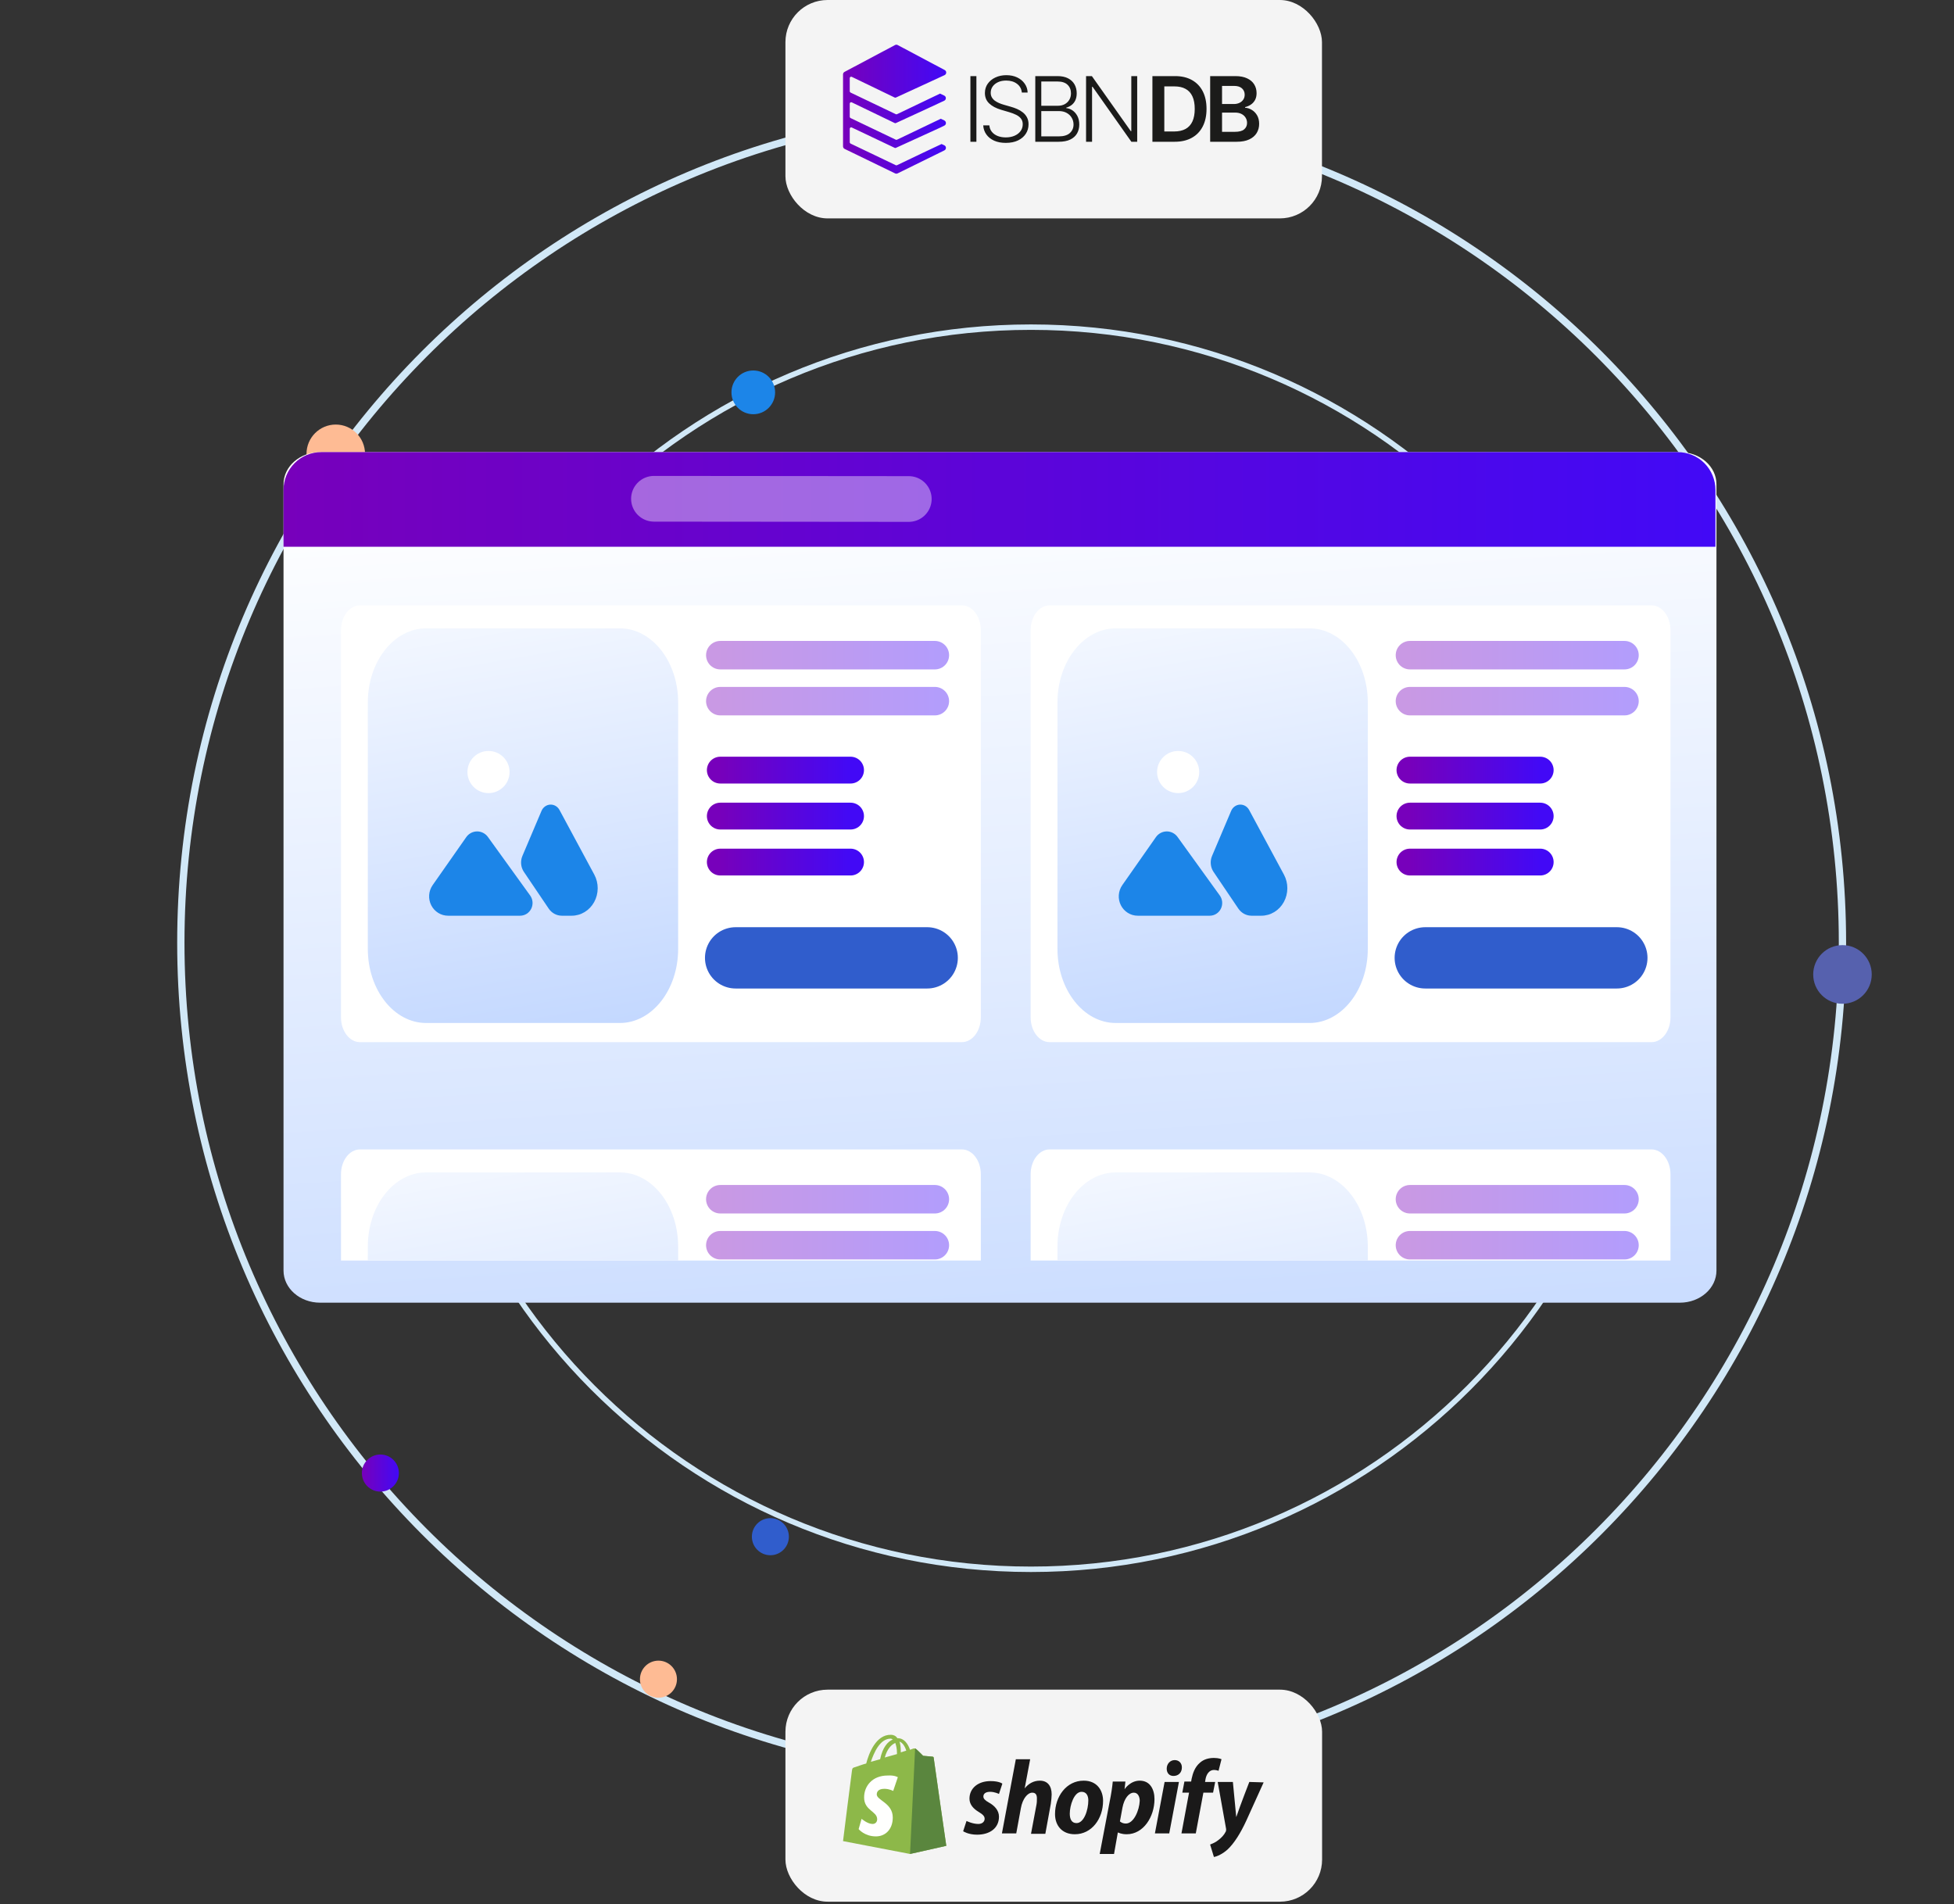
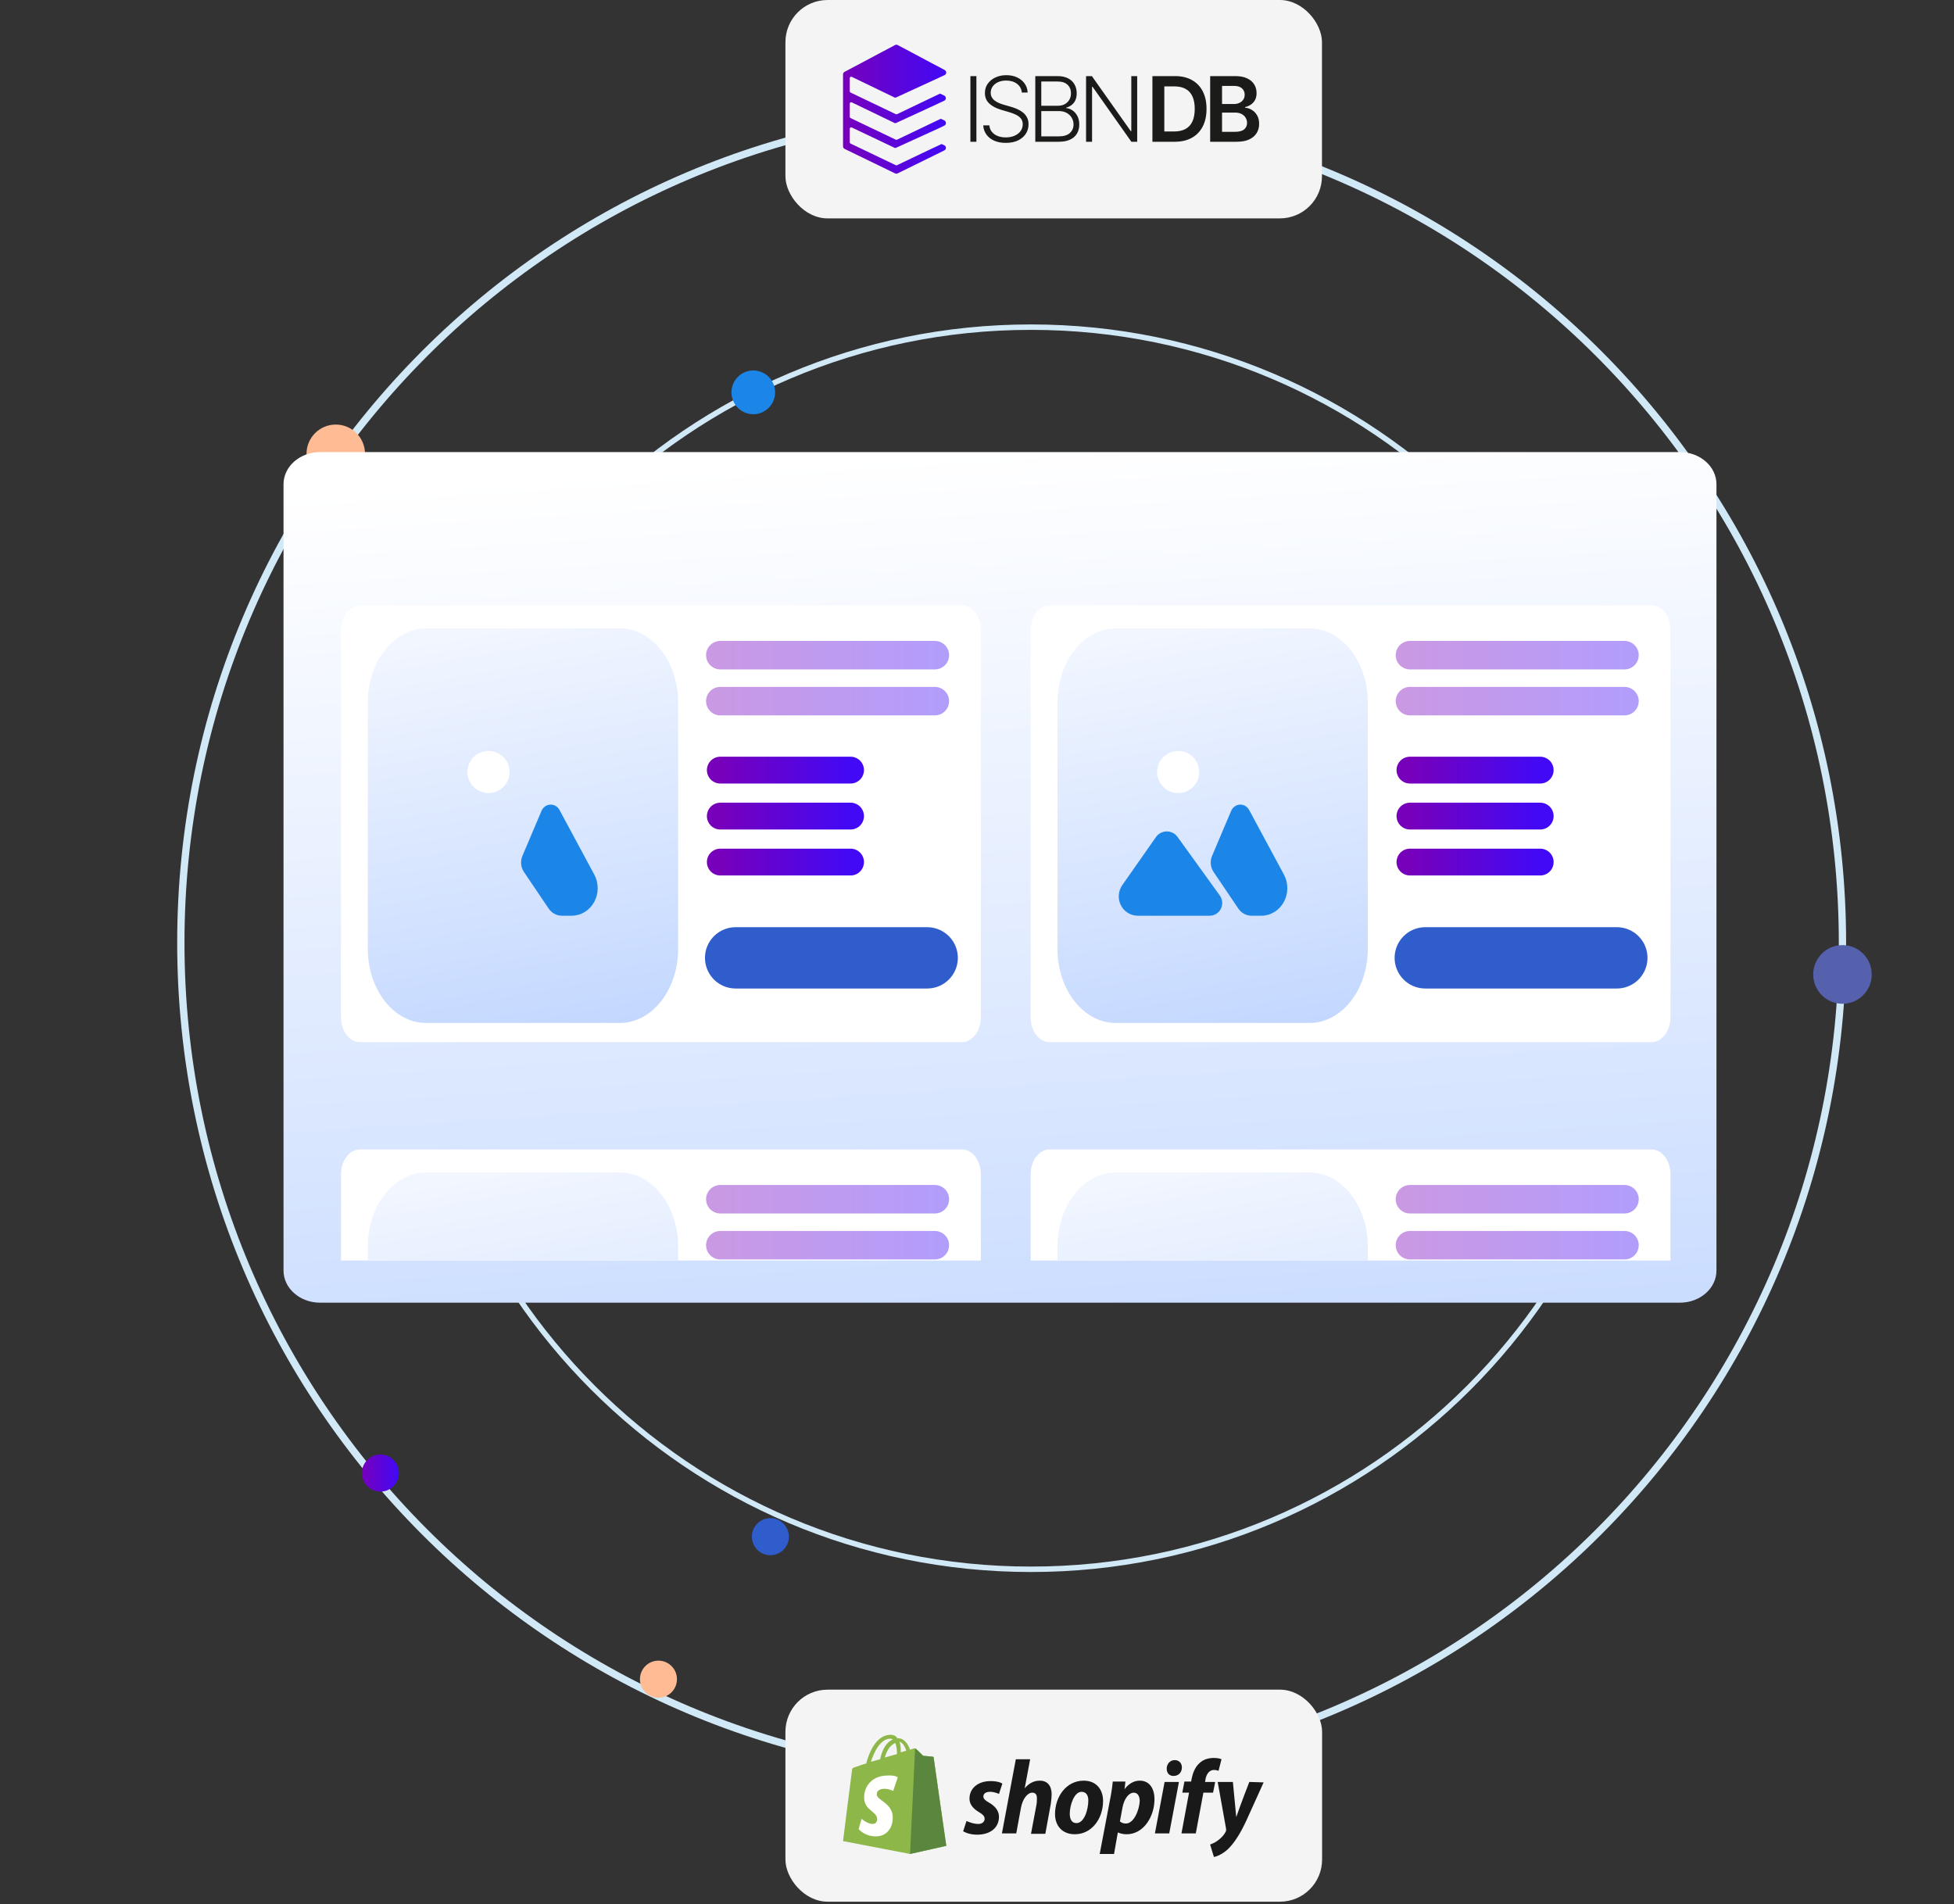
<svg xmlns="http://www.w3.org/2000/svg" width="510" height="497" viewBox="0 0 510 497" fill="none">
  <rect x="0" y="0" width="510" height="497" fill="#333333" stroke="none" />
  <g clip-path="url(#clip0_4974_734)">
    <g clip-path="url(#clip1_4974_734)">
      <mask id="mask0_4974_734" style="mask-type:luminance" maskUnits="userSpaceOnUse" x="0" y="11" width="510" height="538">
        <path d="M510 11H0V549H510V11Z" fill="white" />
      </mask>
      <g mask="url(#mask0_4974_734)">
        <path d="M264.045 463.354C383.805 463.354 480.888 366.066 480.888 246.054C480.888 126.043 383.805 28.754 264.045 28.754C144.284 28.754 47.198 126.043 47.198 246.054C47.198 366.066 144.284 463.354 264.045 463.354Z" stroke="#D1E8F7" stroke-width="1.905" stroke-miterlimit="10" />
        <path d="M87.635 126.116C91.853 126.116 95.273 122.689 95.273 118.462C95.273 114.235 91.853 110.809 87.635 110.809C83.418 110.809 79.999 114.235 79.999 118.462C79.999 122.689 83.418 126.116 87.635 126.116Z" fill="#FEBB94" />
        <path d="M480.888 261.984C485.108 261.984 488.53 258.557 488.53 254.33C488.53 250.103 485.108 246.676 480.888 246.676C476.674 246.676 473.252 250.103 473.252 254.33C473.252 258.557 476.674 261.984 480.888 261.984Z" fill="#5661AE" />
        <path d="M269.068 409.585C358.407 409.585 430.83 337.011 430.83 247.486C430.83 157.96 358.407 85.385 269.068 85.385C179.729 85.385 107.307 157.96 107.307 247.486C107.307 337.011 179.729 409.585 269.068 409.585Z" stroke="#D1E8F7" stroke-width="1.421" stroke-miterlimit="10" />
        <path d="M428.057 285.847C431.203 285.847 433.753 283.291 433.753 280.138C433.753 276.985 431.203 274.429 428.057 274.429C424.91 274.429 422.359 276.985 422.359 280.138C422.359 283.291 424.91 285.847 428.057 285.847Z" fill="#FEBB94" />
-         <path d="M119.037 314.113C122.183 314.113 124.734 311.556 124.734 308.403C124.734 305.25 122.183 302.694 119.037 302.694C115.89 302.694 113.34 305.25 113.34 308.403C113.34 311.556 115.89 314.113 119.037 314.113Z" fill="#5661AE" />
        <path d="M438.454 118H83.547C78.274 118 74 121.755 74 126.386V331.614C74 336.246 78.274 340 83.547 340H438.454C443.727 340 448 336.246 448 331.614V126.386C448 121.755 443.727 118 438.454 118Z" fill="url(#paint0_linear_4974_734)" />
-         <path d="M83.834 118H437.902C440.51 118 443.011 119.038 444.856 120.887C446.699 122.734 447.735 125.241 447.735 127.855V142.7H74V127.855C74 125.241 75.036 122.734 76.881 120.887C78.725 119.038 81.226 118 83.834 118Z" fill="url(#paint1_linear_4974_734)" />
        <path d="M251.052 158H93.948C91.216 158 89 160.901 89 164.48V265.519C89 269.099 91.216 272 93.948 272H251.052C253.784 272 256 269.099 256 265.519V164.48C256 160.901 253.784 158 251.052 158Z" fill="white" />
        <path d="M161.783 164H111.217C102.813 164 96 172.664 96 183.35V247.65C96 258.336 102.813 267 111.217 267H161.783C170.188 267 177 258.336 177 247.65V183.35C177 172.664 170.188 164 161.783 164Z" fill="url(#paint2_linear_4974_734)" />
-         <path d="M112.922 231.017L121.695 218.492C122.015 218.035 122.438 217.66 122.928 217.401C123.417 217.141 123.96 217.005 124.512 217C125.063 216.996 125.608 217.126 126.101 217.379C126.593 217.63 127.022 217.998 127.349 218.451L138.367 233.721C138.724 234.214 138.939 234.798 138.989 235.41C139.038 236.021 138.921 236.634 138.65 237.181C138.379 237.728 137.965 238.188 137.453 238.509C136.942 238.83 136.353 239 135.752 239H116.947C116.037 239 115.147 238.745 114.37 238.261C113.595 237.779 112.963 237.087 112.548 236.262C112.133 235.437 111.947 234.511 112.013 233.585C112.08 232.66 112.394 231.771 112.922 231.017Z" fill="#1C85E8" />
        <path d="M136.741 227.567L143.201 237.13C143.592 237.709 144.107 238.179 144.704 238.505C145.303 238.831 145.966 239 146.637 239H149.217C150.404 239 151.571 238.67 152.6 238.043C153.629 237.417 154.485 236.516 155.082 235.43C155.679 234.343 155.995 233.11 156 231.855C156.006 230.599 155.699 229.362 155.111 228.271L146.032 211.41C145.791 210.961 145.437 210.593 145.009 210.344C144.583 210.097 144.099 209.978 143.612 210.003C143.126 210.028 142.654 210.195 142.251 210.485C141.849 210.776 141.53 211.178 141.331 211.649L136.348 223.402C136.064 224.071 135.951 224.808 136.019 225.539C136.088 226.27 136.337 226.969 136.741 227.567Z" fill="#1C85E8" />
        <path d="M127.499 207C130.537 207 133 204.538 133 201.5C133 198.462 130.537 196 127.499 196C124.462 196 122 198.462 122 201.5C122 204.538 124.462 207 127.499 207Z" fill="white" />
        <path d="M188 201H222" stroke="url(#paint3_linear_4974_734)" stroke-width="7" stroke-miterlimit="10" stroke-linecap="round" />
        <path d="M188 213H222" stroke="url(#paint4_linear_4974_734)" stroke-width="7" stroke-miterlimit="10" stroke-linecap="round" />
        <path d="M188 225H222" stroke="url(#paint5_linear_4974_734)" stroke-width="7" stroke-miterlimit="10" stroke-linecap="round" />
        <path d="M192 250L242 250" stroke="#305DCC" stroke-width="16" stroke-miterlimit="10" stroke-linecap="round" />
        <path opacity="0.4" d="M188 171H216H244" stroke="url(#paint6_linear_4974_734)" stroke-width="7.433" stroke-miterlimit="10" stroke-linecap="round" />
        <path opacity="0.4" d="M188 183H216H244" stroke="url(#paint7_linear_4974_734)" stroke-width="7.433" stroke-miterlimit="10" stroke-linecap="round" />
        <path d="M431.052 158H273.948C271.216 158 269 160.901 269 164.48V265.519C269 269.099 271.216 272 273.948 272H431.052C433.784 272 436 269.099 436 265.519V164.48C436 160.901 433.784 158 431.052 158Z" fill="white" />
        <path d="M341.783 164H291.217C282.813 164 276 172.664 276 183.35V247.65C276 258.336 282.813 267 291.217 267H341.783C350.188 267 357 258.336 357 247.65V183.35C357 172.664 350.188 164 341.783 164Z" fill="url(#paint8_linear_4974_734)" />
        <path d="M292.922 231.017L301.695 218.492C302.015 218.035 302.438 217.66 302.928 217.401C303.417 217.141 303.96 217.005 304.512 217C305.063 216.996 305.608 217.126 306.101 217.379C306.593 217.63 307.022 217.998 307.349 218.451L318.367 233.721C318.724 234.214 318.939 234.798 318.989 235.41C319.038 236.021 318.921 236.634 318.65 237.181C318.379 237.728 317.965 238.188 317.453 238.509C316.942 238.83 316.353 239 315.752 239H296.947C296.037 239 295.147 238.745 294.37 238.261C293.595 237.779 292.963 237.087 292.548 236.262C292.133 235.437 291.947 234.511 292.013 233.585C292.08 232.66 292.394 231.771 292.922 231.017Z" fill="#1C85E8" />
        <path d="M316.741 227.567L323.201 237.13C323.592 237.709 324.107 238.179 324.704 238.505C325.303 238.831 325.966 239 326.637 239H329.217C330.404 239 331.571 238.67 332.6 238.043C333.629 237.417 334.485 236.516 335.082 235.43C335.679 234.343 335.995 233.11 336 231.855C336.006 230.599 335.699 229.362 335.111 228.271L326.032 211.41C325.791 210.961 325.437 210.593 325.009 210.344C324.583 210.097 324.099 209.978 323.612 210.003C323.126 210.028 322.654 210.195 322.251 210.485C321.849 210.776 321.53 211.178 321.331 211.649L316.348 223.402C316.064 224.071 315.951 224.808 316.019 225.539C316.088 226.27 316.337 226.969 316.741 227.567Z" fill="#1C85E8" />
        <path d="M307.499 207C310.537 207 313 204.538 313 201.5C313 198.462 310.537 196 307.499 196C304.462 196 302 198.462 302 201.5C302 204.538 304.462 207 307.499 207Z" fill="white" />
        <path d="M368 201H402" stroke="url(#paint9_linear_4974_734)" stroke-width="7" stroke-miterlimit="10" stroke-linecap="round" />
        <path d="M368 213H402" stroke="url(#paint10_linear_4974_734)" stroke-width="7" stroke-miterlimit="10" stroke-linecap="round" />
        <path d="M368 225H402" stroke="url(#paint11_linear_4974_734)" stroke-width="7" stroke-miterlimit="10" stroke-linecap="round" />
        <path d="M372 250L422 250" stroke="#305DCC" stroke-width="16" stroke-miterlimit="10" stroke-linecap="round" />
        <path opacity="0.4" d="M368 171H396H424" stroke="url(#paint12_linear_4974_734)" stroke-width="7.433" stroke-miterlimit="10" stroke-linecap="round" />
        <path opacity="0.4" d="M368 183H396H424" stroke="url(#paint13_linear_4974_734)" stroke-width="7.433" stroke-miterlimit="10" stroke-linecap="round" />
        <g clip-path="url(#clip2_4974_734)">
          <path d="M251.052 300H93.948C91.216 300 89 302.901 89 306.48V407.519C89 411.099 91.216 414 93.948 414H251.052C253.784 414 256 411.099 256 407.519V306.48C256 302.901 253.784 300 251.052 300Z" fill="white" />
          <path d="M161.783 306H111.217C102.813 306 96 314.664 96 325.35V389.65C96 400.336 102.813 409 111.217 409H161.783C170.188 409 177 400.336 177 389.65V325.35C177 314.664 170.188 306 161.783 306Z" fill="url(#paint14_linear_4974_734)" />
          <path opacity="0.4" d="M188 313H216H244" stroke="url(#paint15_linear_4974_734)" stroke-width="7.433" stroke-miterlimit="10" stroke-linecap="round" />
          <path opacity="0.4" d="M188 325H216H244" stroke="url(#paint16_linear_4974_734)" stroke-width="7.433" stroke-miterlimit="10" stroke-linecap="round" />
          <path d="M431.052 300H273.948C271.216 300 269 302.901 269 306.48V407.519C269 411.099 271.216 414 273.948 414H431.052C433.784 414 436 411.099 436 407.519V306.48C436 302.901 433.784 300 431.052 300Z" fill="white" />
-           <path d="M341.783 306H291.217C282.813 306 276 314.664 276 325.35V389.65C276 400.336 282.813 409 291.217 409H341.783C350.188 409 357 400.336 357 389.65V325.35C357 314.664 350.188 306 341.783 306Z" fill="url(#paint17_linear_4974_734)" />
+           <path d="M341.783 306H291.217C282.813 306 276 314.664 276 325.35V389.65H341.783C350.188 409 357 400.336 357 389.65V325.35C357 314.664 350.188 306 341.783 306Z" fill="url(#paint17_linear_4974_734)" />
          <path opacity="0.4" d="M368 313H396H424" stroke="url(#paint18_linear_4974_734)" stroke-width="7.433" stroke-miterlimit="10" stroke-linecap="round" />
          <path opacity="0.4" d="M368 325H396H424" stroke="url(#paint19_linear_4974_734)" stroke-width="7.433" stroke-miterlimit="10" stroke-linecap="round" />
        </g>
        <path d="M196.609 108.114C199.756 108.114 202.307 105.558 202.307 102.404C202.307 99.251 199.756 96.695 196.609 96.695C193.463 96.695 190.913 99.251 190.913 102.404C190.913 105.558 193.463 108.114 196.609 108.114Z" fill="#1C85E8" />
-         <path opacity="0.4" d="M170.684 130.181L237.196 130.24" stroke="white" stroke-width="11.929" stroke-miterlimit="10" stroke-linecap="round" />
        <path d="M201.07 405.915C203.738 405.915 205.9 403.748 205.9 401.076C205.9 398.402 203.738 396.236 201.07 396.236C198.404 396.236 196.242 398.402 196.242 401.076C196.242 403.748 198.404 405.915 201.07 405.915Z" fill="#305DCC" />
        <path d="M99.28 389.309C101.947 389.309 104.109 387.142 104.109 384.47C104.109 381.796 101.947 379.63 99.28 379.63C96.612 379.63 94.451 381.796 94.451 384.47C94.451 387.142 96.612 389.309 99.28 389.309Z" fill="url(#paint20_linear_4974_734)" />
        <path d="M171.858 443.109C174.524 443.109 176.687 440.942 176.687 438.269C176.687 435.596 174.524 433.43 171.858 433.43C169.19 433.43 167.028 435.596 167.028 438.269C167.028 440.942 169.19 443.109 171.858 443.109Z" fill="#FEBB94" />
      </g>
    </g>
    <rect x="205" width="140.039" height="57" rx="10.996" fill="#F4F4F4" />
    <path fill-rule="evenodd" clip-rule="evenodd" d="M233.606 11.755C233.822 11.641 234.081 11.641 234.297 11.755L246.572 18.281C247.108 18.565 247.091 19.34 246.545 19.602L246.117 19.801L233.832 25.462C233.733 25.508 233.618 25.506 233.519 25.459L222.315 20.056C222.07 19.938 221.786 20.117 221.786 20.389V23.821C221.786 23.964 221.868 24.094 221.996 24.155L223.526 24.887L227.005 26.551L233.804 29.804C233.905 29.852 234.021 29.852 234.122 29.804L240.921 26.551L244.4 24.887L245.36 24.427L246.452 24.949C247.015 25.219 247.011 26.025 246.445 26.288L242.352 28.192L242.314 28.211L233.832 32.119C233.733 32.165 233.618 32.164 233.519 32.116L222.315 26.713C222.07 26.596 221.786 26.774 221.786 27.047V30.479C221.786 30.621 221.868 30.751 221.996 30.812L223.526 31.544L227.005 33.209L233.804 36.461C233.905 36.509 234.021 36.509 234.122 36.461L240.921 33.209L244.4 31.544L245.554 30.992L246.452 31.422C246.58 31.483 246.679 31.572 246.749 31.677C247.005 32.025 246.918 32.566 246.479 32.782L245.503 33.262L245.5 33.263L233.831 38.593C233.732 38.638 233.618 38.637 233.52 38.591L222.313 33.273C222.068 33.157 221.786 33.336 221.786 33.608V37.136C221.786 37.279 221.868 37.409 221.996 37.47L223.526 38.202L227.005 39.866L233.804 43.119C233.905 43.167 234.021 43.167 234.122 43.119L240.921 39.866L245.755 37.589L246.465 37.919C247.027 38.181 247.036 38.98 246.479 39.254L234.274 45.255C234.07 45.355 233.832 45.356 233.629 45.257L220.452 38.866C220.197 38.742 220.035 38.484 220.035 38.2V32.099V31.727V29.51V25.627V19.414C220.035 19.14 220.186 18.889 220.427 18.761L233.606 11.755Z" fill="url(#paint21_linear_4974_734)" />
    <path d="M254.845 19.863V37H253.28V19.863H254.845ZM266.703 24.148C266.608 23.194 266.187 22.435 265.439 21.872C264.692 21.308 263.752 21.026 262.619 21.026C261.822 21.026 261.119 21.163 260.511 21.436C259.908 21.71 259.434 22.089 259.088 22.574C258.748 23.054 258.578 23.601 258.578 24.214C258.578 24.666 258.675 25.062 258.871 25.403C259.066 25.743 259.328 26.036 259.657 26.281C259.992 26.521 260.36 26.727 260.762 26.9C261.169 27.073 261.579 27.218 261.992 27.335L263.799 27.854C264.346 28.005 264.892 28.197 265.439 28.432C265.986 28.666 266.485 28.962 266.937 29.319C267.394 29.67 267.76 30.102 268.033 30.616C268.312 31.123 268.451 31.734 268.451 32.448C268.451 33.363 268.214 34.186 267.74 34.916C267.266 35.647 266.585 36.227 265.698 36.657C264.812 37.081 263.749 37.293 262.51 37.293C261.345 37.293 260.332 37.1 259.473 36.715C258.614 36.325 257.939 35.787 257.448 35.101C256.957 34.414 256.681 33.62 256.62 32.716H258.226C258.282 33.391 258.505 33.963 258.896 34.431C259.286 34.9 259.794 35.257 260.419 35.502C261.043 35.742 261.741 35.862 262.51 35.862C263.364 35.862 264.123 35.72 264.786 35.435C265.456 35.145 265.98 34.744 266.36 34.23C266.744 33.712 266.937 33.109 266.937 32.423C266.937 31.843 266.786 31.358 266.485 30.967C266.184 30.571 265.763 30.239 265.222 29.971C264.686 29.703 264.064 29.466 263.356 29.26L261.306 28.658C259.961 28.256 258.918 27.701 258.176 26.992C257.434 26.284 257.063 25.38 257.063 24.281C257.063 23.361 257.309 22.552 257.8 21.855C258.296 21.152 258.965 20.605 259.808 20.215C260.656 19.819 261.607 19.621 262.661 19.621C263.727 19.621 264.669 19.816 265.489 20.206C266.309 20.597 266.959 21.135 267.439 21.821C267.924 22.502 268.184 23.277 268.217 24.148H266.703ZM270.214 37V19.863H275.996C277.112 19.863 278.04 20.058 278.782 20.449C279.53 20.84 280.09 21.372 280.464 22.047C280.838 22.722 281.025 23.489 281.025 24.348C281.025 25.062 280.905 25.673 280.665 26.181C280.425 26.688 280.099 27.098 279.686 27.411C279.273 27.723 278.813 27.949 278.305 28.089V28.223C278.858 28.262 279.393 28.457 279.912 28.808C280.431 29.154 280.857 29.639 281.192 30.264C281.527 30.889 281.694 31.636 281.694 32.507C281.694 33.371 281.502 34.144 281.117 34.824C280.732 35.499 280.141 36.032 279.343 36.423C278.551 36.807 277.541 37 276.314 37H270.214ZM271.779 35.594H276.314C277.636 35.594 278.612 35.301 279.243 34.716C279.878 34.13 280.196 33.394 280.196 32.507C280.196 31.854 280.037 31.263 279.719 30.733C279.407 30.197 278.964 29.773 278.389 29.461C277.82 29.148 277.151 28.992 276.381 28.992H271.779V35.594ZM271.779 27.603H276.138C276.813 27.603 277.404 27.464 277.912 27.185C278.42 26.906 278.816 26.521 279.1 26.03C279.385 25.539 279.527 24.979 279.527 24.348C279.527 23.439 279.231 22.7 278.64 22.131C278.049 21.556 277.167 21.269 275.996 21.269H271.779V27.603ZM296.813 19.863V37H295.291L285.166 22.65H285.032V37H283.467V19.863H284.982L295.14 34.23H295.274V19.863H296.813ZM306.591 37H300.784V19.863H306.708C308.409 19.863 309.871 20.206 311.093 20.892C312.32 21.573 313.263 22.552 313.921 23.829C314.579 25.107 314.908 26.635 314.908 28.415C314.908 30.2 314.576 31.734 313.912 33.017C313.254 34.3 312.303 35.285 311.059 35.971C309.821 36.657 308.331 37 306.591 37ZM303.888 34.314H306.44C307.634 34.314 308.63 34.096 309.427 33.661C310.225 33.221 310.825 32.565 311.227 31.695C311.628 30.819 311.829 29.726 311.829 28.415C311.829 27.104 311.628 26.016 311.227 25.152C310.825 24.281 310.231 23.631 309.444 23.202C308.663 22.767 307.693 22.549 306.532 22.549H303.888V34.314ZM315.855 37V19.863H322.415C323.653 19.863 324.683 20.058 325.503 20.449C326.328 20.834 326.945 21.361 327.352 22.03C327.765 22.7 327.971 23.459 327.971 24.306C327.971 25.004 327.837 25.601 327.569 26.097C327.302 26.588 326.942 26.987 326.49 27.294C326.038 27.601 325.533 27.821 324.976 27.955V28.122C325.584 28.155 326.167 28.342 326.724 28.683C327.288 29.017 327.748 29.491 328.105 30.105C328.462 30.719 328.641 31.461 328.641 32.331C328.641 33.218 328.426 34.016 327.996 34.724C327.567 35.427 326.92 35.982 326.055 36.389C325.19 36.796 324.103 37 322.792 37H315.855ZM318.959 34.406H322.298C323.425 34.406 324.236 34.191 324.733 33.762C325.235 33.327 325.486 32.769 325.486 32.088C325.486 31.581 325.36 31.123 325.109 30.716C324.858 30.303 324.501 29.98 324.038 29.745C323.575 29.506 323.023 29.386 322.382 29.386H318.959V34.406ZM318.959 27.151H322.03C322.566 27.151 323.048 27.054 323.478 26.858C323.907 26.658 324.245 26.376 324.49 26.013C324.741 25.645 324.867 25.21 324.867 24.708C324.867 24.044 324.632 23.498 324.164 23.068C323.701 22.639 323.012 22.424 322.097 22.424H318.959V27.151Z" fill="#1B1B1A" />
    <rect x="205" y="441" width="140.071" height="55.339" rx="10.996" fill="#F4F4F4" />
    <g clip-path="url(#clip3_4974_734)">
      <path d="M232.465 453.788C232.685 453.788 232.795 453.9 233.015 454.012C231.695 454.571 230.375 456.026 229.715 459.159L227.295 459.83C228.065 457.592 229.605 453.788 232.465 453.788ZM233.675 454.907C233.895 455.578 234.115 456.362 234.115 457.592C234.115 457.704 234.115 457.704 234.115 457.816L230.925 458.711C231.585 456.362 232.685 455.355 233.675 454.907ZM236.535 456.921L235.105 457.369C235.105 457.257 235.105 457.145 235.105 457.033C235.105 456.026 234.995 455.243 234.775 454.571C235.545 454.795 236.205 455.802 236.535 456.921ZM243.685 458.711C243.685 458.599 243.575 458.487 243.465 458.487C243.245 458.487 240.935 458.264 240.935 458.264C240.935 458.264 239.285 456.585 239.065 456.473C238.845 456.25 238.515 456.362 238.405 456.362C238.405 456.362 238.075 456.473 237.525 456.697C236.975 455.131 235.985 453.676 234.335 453.676H234.225C233.785 453.005 233.125 452.781 232.575 452.781C228.615 452.669 226.745 457.704 226.085 460.278C225.205 460.501 224.325 460.837 223.335 461.173C222.455 461.397 222.455 461.508 222.345 462.292C222.235 462.851 220.035 480.529 220.035 480.529L237.525 483.886L246.985 481.76C246.985 481.76 243.685 458.935 243.685 458.711Z" fill="#8DB849" />
      <path d="M243.355 458.487C243.245 458.487 240.935 458.263 240.935 458.263C240.935 458.263 239.285 456.585 239.065 456.473C238.955 456.361 238.955 456.361 238.845 456.361L237.525 483.886L246.985 481.76C246.985 481.76 243.685 458.935 243.685 458.711C243.685 458.599 243.465 458.487 243.355 458.487Z" fill="#5A863E" />
      <path d="M234.335 463.858L233.125 467.438C233.125 467.438 232.135 466.879 230.815 466.879C228.945 466.879 228.835 467.998 228.835 468.333C228.835 469.9 233.015 470.571 233.015 474.375C233.015 477.396 231.145 479.298 228.615 479.298C225.645 479.298 224.105 477.396 224.105 477.396L224.875 474.711C224.875 474.711 226.415 476.054 227.735 476.054C228.615 476.054 228.945 475.382 228.945 474.823C228.945 472.697 225.535 472.585 225.535 469.117C225.535 466.208 227.625 463.41 231.695 463.41C233.565 463.298 234.335 463.858 234.335 463.858Z" fill="#FFFFFE" />
      <path d="M258.095 470.46C257.105 469.9 256.665 469.453 256.665 468.893C256.665 468.11 257.325 467.662 258.425 467.662C259.635 467.662 260.735 468.222 260.735 468.222L261.615 465.537C261.615 465.537 260.845 464.865 258.535 464.865C255.235 464.865 253.035 466.767 253.035 469.453C253.035 471.019 254.135 472.138 255.455 472.921C256.555 473.592 256.995 474.04 256.995 474.711C256.995 475.383 256.445 476.054 255.345 476.054C253.805 476.054 252.265 475.271 252.265 475.271L251.385 477.956C251.385 477.956 252.705 478.851 255.015 478.851C258.315 478.851 260.735 477.173 260.735 474.152C260.735 472.474 259.525 471.243 258.095 470.46ZM271.405 464.753C269.755 464.753 268.435 465.537 267.445 466.767L268.875 459.159H265.135L261.505 478.516H265.245L266.455 471.914C266.895 469.453 268.215 467.886 269.425 467.886C270.305 467.886 270.635 468.446 270.635 469.341C270.635 469.9 270.635 470.46 270.525 471.019L269.095 478.627H272.835L274.265 470.795C274.375 470.012 274.485 469.005 274.485 468.334C274.485 466.096 273.385 464.753 271.405 464.753ZM280.975 475.83C279.655 475.83 279.215 474.711 279.215 473.369C279.215 471.243 280.315 467.662 282.295 467.662C283.615 467.662 284.055 468.781 284.055 469.9C284.055 472.362 282.955 475.83 280.975 475.83ZM282.845 464.753C278.335 464.753 275.365 468.893 275.365 473.481C275.365 476.39 277.125 478.739 280.535 478.739C284.935 478.739 287.905 474.711 287.905 470.012C287.905 467.327 286.365 464.753 282.845 464.753ZM293.845 475.942C292.855 475.942 292.305 475.383 292.305 475.383L292.965 471.802C293.405 469.453 294.615 467.886 295.935 467.886C297.035 467.886 297.475 469.005 297.475 470.012C297.365 472.474 295.935 475.942 293.845 475.942ZM297.475 464.753C294.945 464.753 293.515 466.991 293.515 466.991L293.735 464.977H290.435C290.325 466.32 289.995 468.446 289.665 470.012L287.025 483.886H290.765L291.755 478.292H291.865C291.865 478.292 292.635 478.739 294.065 478.739C298.465 478.739 301.325 474.152 301.325 469.565C301.325 467.103 300.225 464.753 297.475 464.753ZM306.605 459.383C305.395 459.383 304.515 460.39 304.515 461.62C304.515 462.739 305.175 463.523 306.275 463.523C307.485 463.523 308.475 462.739 308.475 461.285C308.475 460.166 307.705 459.383 306.605 459.383ZM301.435 478.516H305.175L307.705 465.089H303.965L301.435 478.516ZM317.165 465.089H314.525L314.635 464.418C314.855 463.075 315.625 461.956 316.835 461.956C317.495 461.956 318.045 462.18 318.045 462.18L318.815 459.159C318.815 459.159 318.155 458.823 316.835 458.823C315.515 458.823 314.195 459.159 313.205 460.054C311.885 461.173 311.335 462.739 311.005 464.306L310.895 464.977H309.135L308.585 467.886H310.345L308.365 478.516H312.105L314.085 467.886H316.615L317.165 465.089ZM326.075 465.089C326.075 465.089 323.765 471.019 322.665 474.264C322.555 473.257 321.785 465.089 321.785 465.089H317.825L320.025 477.397C320.025 477.62 320.025 477.844 319.915 478.068C319.475 478.963 318.705 479.746 317.935 480.306C317.275 480.865 316.395 481.201 315.845 481.425L316.835 484.669C317.605 484.558 319.145 483.886 320.465 482.655C322.115 481.089 323.765 478.516 325.305 475.159L329.815 465.201L326.075 465.089Z" fill="#1A1919" />
    </g>
  </g>
  <defs>
    <linearGradient id="paint0_linear_4974_734" x1="251.689" y1="117.472" x2="282.21" y2="591.727" gradientUnits="userSpaceOnUse">
      <stop stop-color="white" />
      <stop offset="1" stop-color="#94B9FF" />
    </linearGradient>
    <linearGradient id="paint1_linear_4974_734" x1="74" y1="129.926" x2="447.735" y2="129.926" gradientUnits="userSpaceOnUse">
      <stop stop-color="#7700BB" />
      <stop offset="1" stop-color="#4209F6" />
    </linearGradient>
    <linearGradient id="paint2_linear_4974_734" x1="127.123" y1="131.227" x2="170.299" y2="378.772" gradientUnits="userSpaceOnUse">
      <stop stop-color="white" />
      <stop offset="1" stop-color="#94B9FF" />
    </linearGradient>
    <linearGradient id="paint3_linear_4974_734" x1="188" y1="201.483" x2="222" y2="201.483" gradientUnits="userSpaceOnUse">
      <stop stop-color="#7700BB" />
      <stop offset="1" stop-color="#4209F6" />
    </linearGradient>
    <linearGradient id="paint4_linear_4974_734" x1="188" y1="213.483" x2="222" y2="213.483" gradientUnits="userSpaceOnUse">
      <stop stop-color="#7700BB" />
      <stop offset="1" stop-color="#4209F6" />
    </linearGradient>
    <linearGradient id="paint5_linear_4974_734" x1="188" y1="225.483" x2="222" y2="225.483" gradientUnits="userSpaceOnUse">
      <stop stop-color="#7700BB" />
      <stop offset="1" stop-color="#4209F6" />
    </linearGradient>
    <linearGradient id="paint6_linear_4974_734" x1="188" y1="171.483" x2="244" y2="171.483" gradientUnits="userSpaceOnUse">
      <stop stop-color="#7700BB" />
      <stop offset="1" stop-color="#4209F6" />
    </linearGradient>
    <linearGradient id="paint7_linear_4974_734" x1="188" y1="183.483" x2="244" y2="183.483" gradientUnits="userSpaceOnUse">
      <stop stop-color="#7700BB" />
      <stop offset="1" stop-color="#4209F6" />
    </linearGradient>
    <linearGradient id="paint8_linear_4974_734" x1="307.123" y1="131.227" x2="350.299" y2="378.772" gradientUnits="userSpaceOnUse">
      <stop stop-color="white" />
      <stop offset="1" stop-color="#94B9FF" />
    </linearGradient>
    <linearGradient id="paint9_linear_4974_734" x1="368" y1="201.483" x2="402" y2="201.483" gradientUnits="userSpaceOnUse">
      <stop stop-color="#7700BB" />
      <stop offset="1" stop-color="#4209F6" />
    </linearGradient>
    <linearGradient id="paint10_linear_4974_734" x1="368" y1="213.483" x2="402" y2="213.483" gradientUnits="userSpaceOnUse">
      <stop stop-color="#7700BB" />
      <stop offset="1" stop-color="#4209F6" />
    </linearGradient>
    <linearGradient id="paint11_linear_4974_734" x1="368" y1="225.483" x2="402" y2="225.483" gradientUnits="userSpaceOnUse">
      <stop stop-color="#7700BB" />
      <stop offset="1" stop-color="#4209F6" />
    </linearGradient>
    <linearGradient id="paint12_linear_4974_734" x1="368" y1="171.483" x2="424" y2="171.483" gradientUnits="userSpaceOnUse">
      <stop stop-color="#7700BB" />
      <stop offset="1" stop-color="#4209F6" />
    </linearGradient>
    <linearGradient id="paint13_linear_4974_734" x1="368" y1="183.483" x2="424" y2="183.483" gradientUnits="userSpaceOnUse">
      <stop stop-color="#7700BB" />
      <stop offset="1" stop-color="#4209F6" />
    </linearGradient>
    <linearGradient id="paint14_linear_4974_734" x1="127.123" y1="273.227" x2="170.299" y2="520.772" gradientUnits="userSpaceOnUse">
      <stop stop-color="white" />
      <stop offset="1" stop-color="#94B9FF" />
    </linearGradient>
    <linearGradient id="paint15_linear_4974_734" x1="188" y1="313.483" x2="244" y2="313.483" gradientUnits="userSpaceOnUse">
      <stop stop-color="#7700BB" />
      <stop offset="1" stop-color="#4209F6" />
    </linearGradient>
    <linearGradient id="paint16_linear_4974_734" x1="188" y1="325.483" x2="244" y2="325.483" gradientUnits="userSpaceOnUse">
      <stop stop-color="#7700BB" />
      <stop offset="1" stop-color="#4209F6" />
    </linearGradient>
    <linearGradient id="paint17_linear_4974_734" x1="307.123" y1="273.227" x2="350.299" y2="520.772" gradientUnits="userSpaceOnUse">
      <stop stop-color="white" />
      <stop offset="1" stop-color="#94B9FF" />
    </linearGradient>
    <linearGradient id="paint18_linear_4974_734" x1="368" y1="313.483" x2="424" y2="313.483" gradientUnits="userSpaceOnUse">
      <stop stop-color="#7700BB" />
      <stop offset="1" stop-color="#4209F6" />
    </linearGradient>
    <linearGradient id="paint19_linear_4974_734" x1="368" y1="325.483" x2="424" y2="325.483" gradientUnits="userSpaceOnUse">
      <stop stop-color="#7700BB" />
      <stop offset="1" stop-color="#4209F6" />
    </linearGradient>
    <linearGradient id="paint20_linear_4974_734" x1="94.451" y1="384.303" x2="104.109" y2="384.303" gradientUnits="userSpaceOnUse">
      <stop stop-color="#7700BB" />
      <stop offset="1" stop-color="#4209F6" />
    </linearGradient>
    <linearGradient id="paint21_linear_4974_734" x1="220.035" y1="27.922" x2="246.965" y2="27.922" gradientUnits="userSpaceOnUse">
      <stop stop-color="#7700BB" />
      <stop offset="1" stop-color="#4209F6" />
    </linearGradient>
    <clipPath id="clip0_4974_734">
      <rect width="510" height="496.339" fill="white" />
    </clipPath>
    <clipPath id="clip1_4974_734">
      <rect width="510" height="485" fill="white" transform="translate(0 11)" />
    </clipPath>
    <clipPath id="clip2_4974_734">
      <rect width="347" height="29" fill="white" transform="translate(89 300)" />
    </clipPath>
    <clipPath id="clip3_4974_734">
      <rect width="110" height="32" fill="white" transform="translate(220.035 452.669)" />
    </clipPath>
  </defs>
</svg>